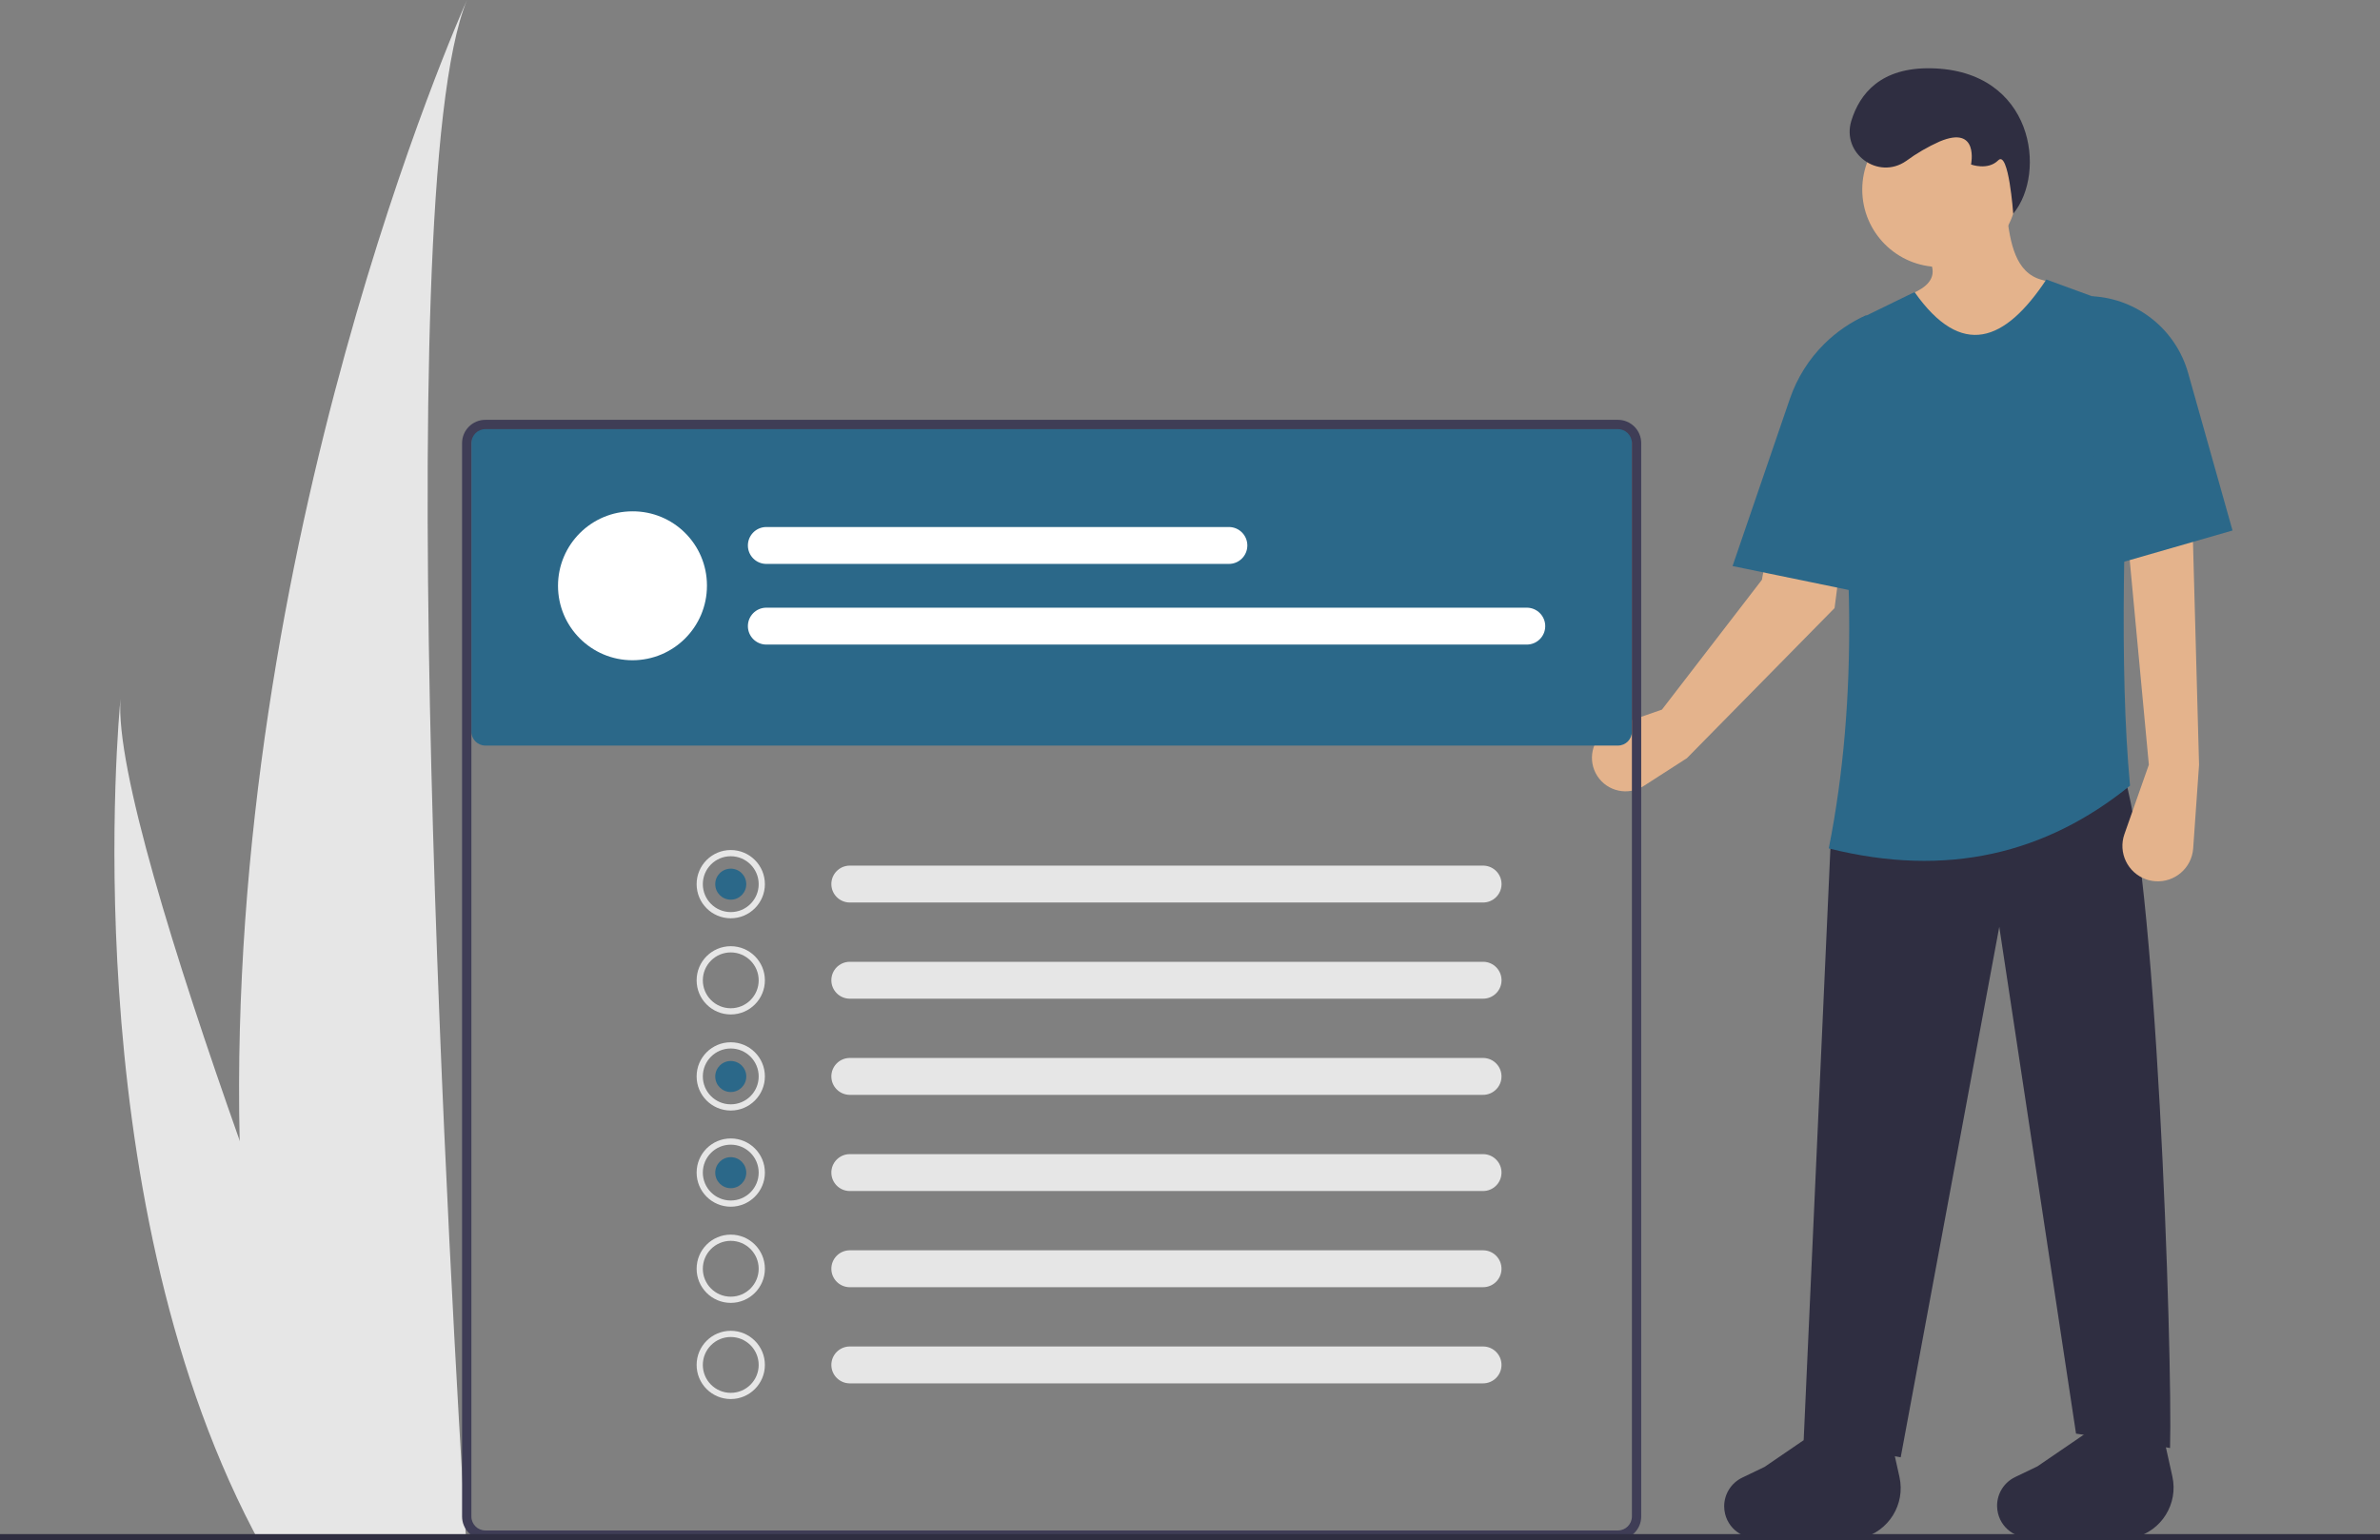
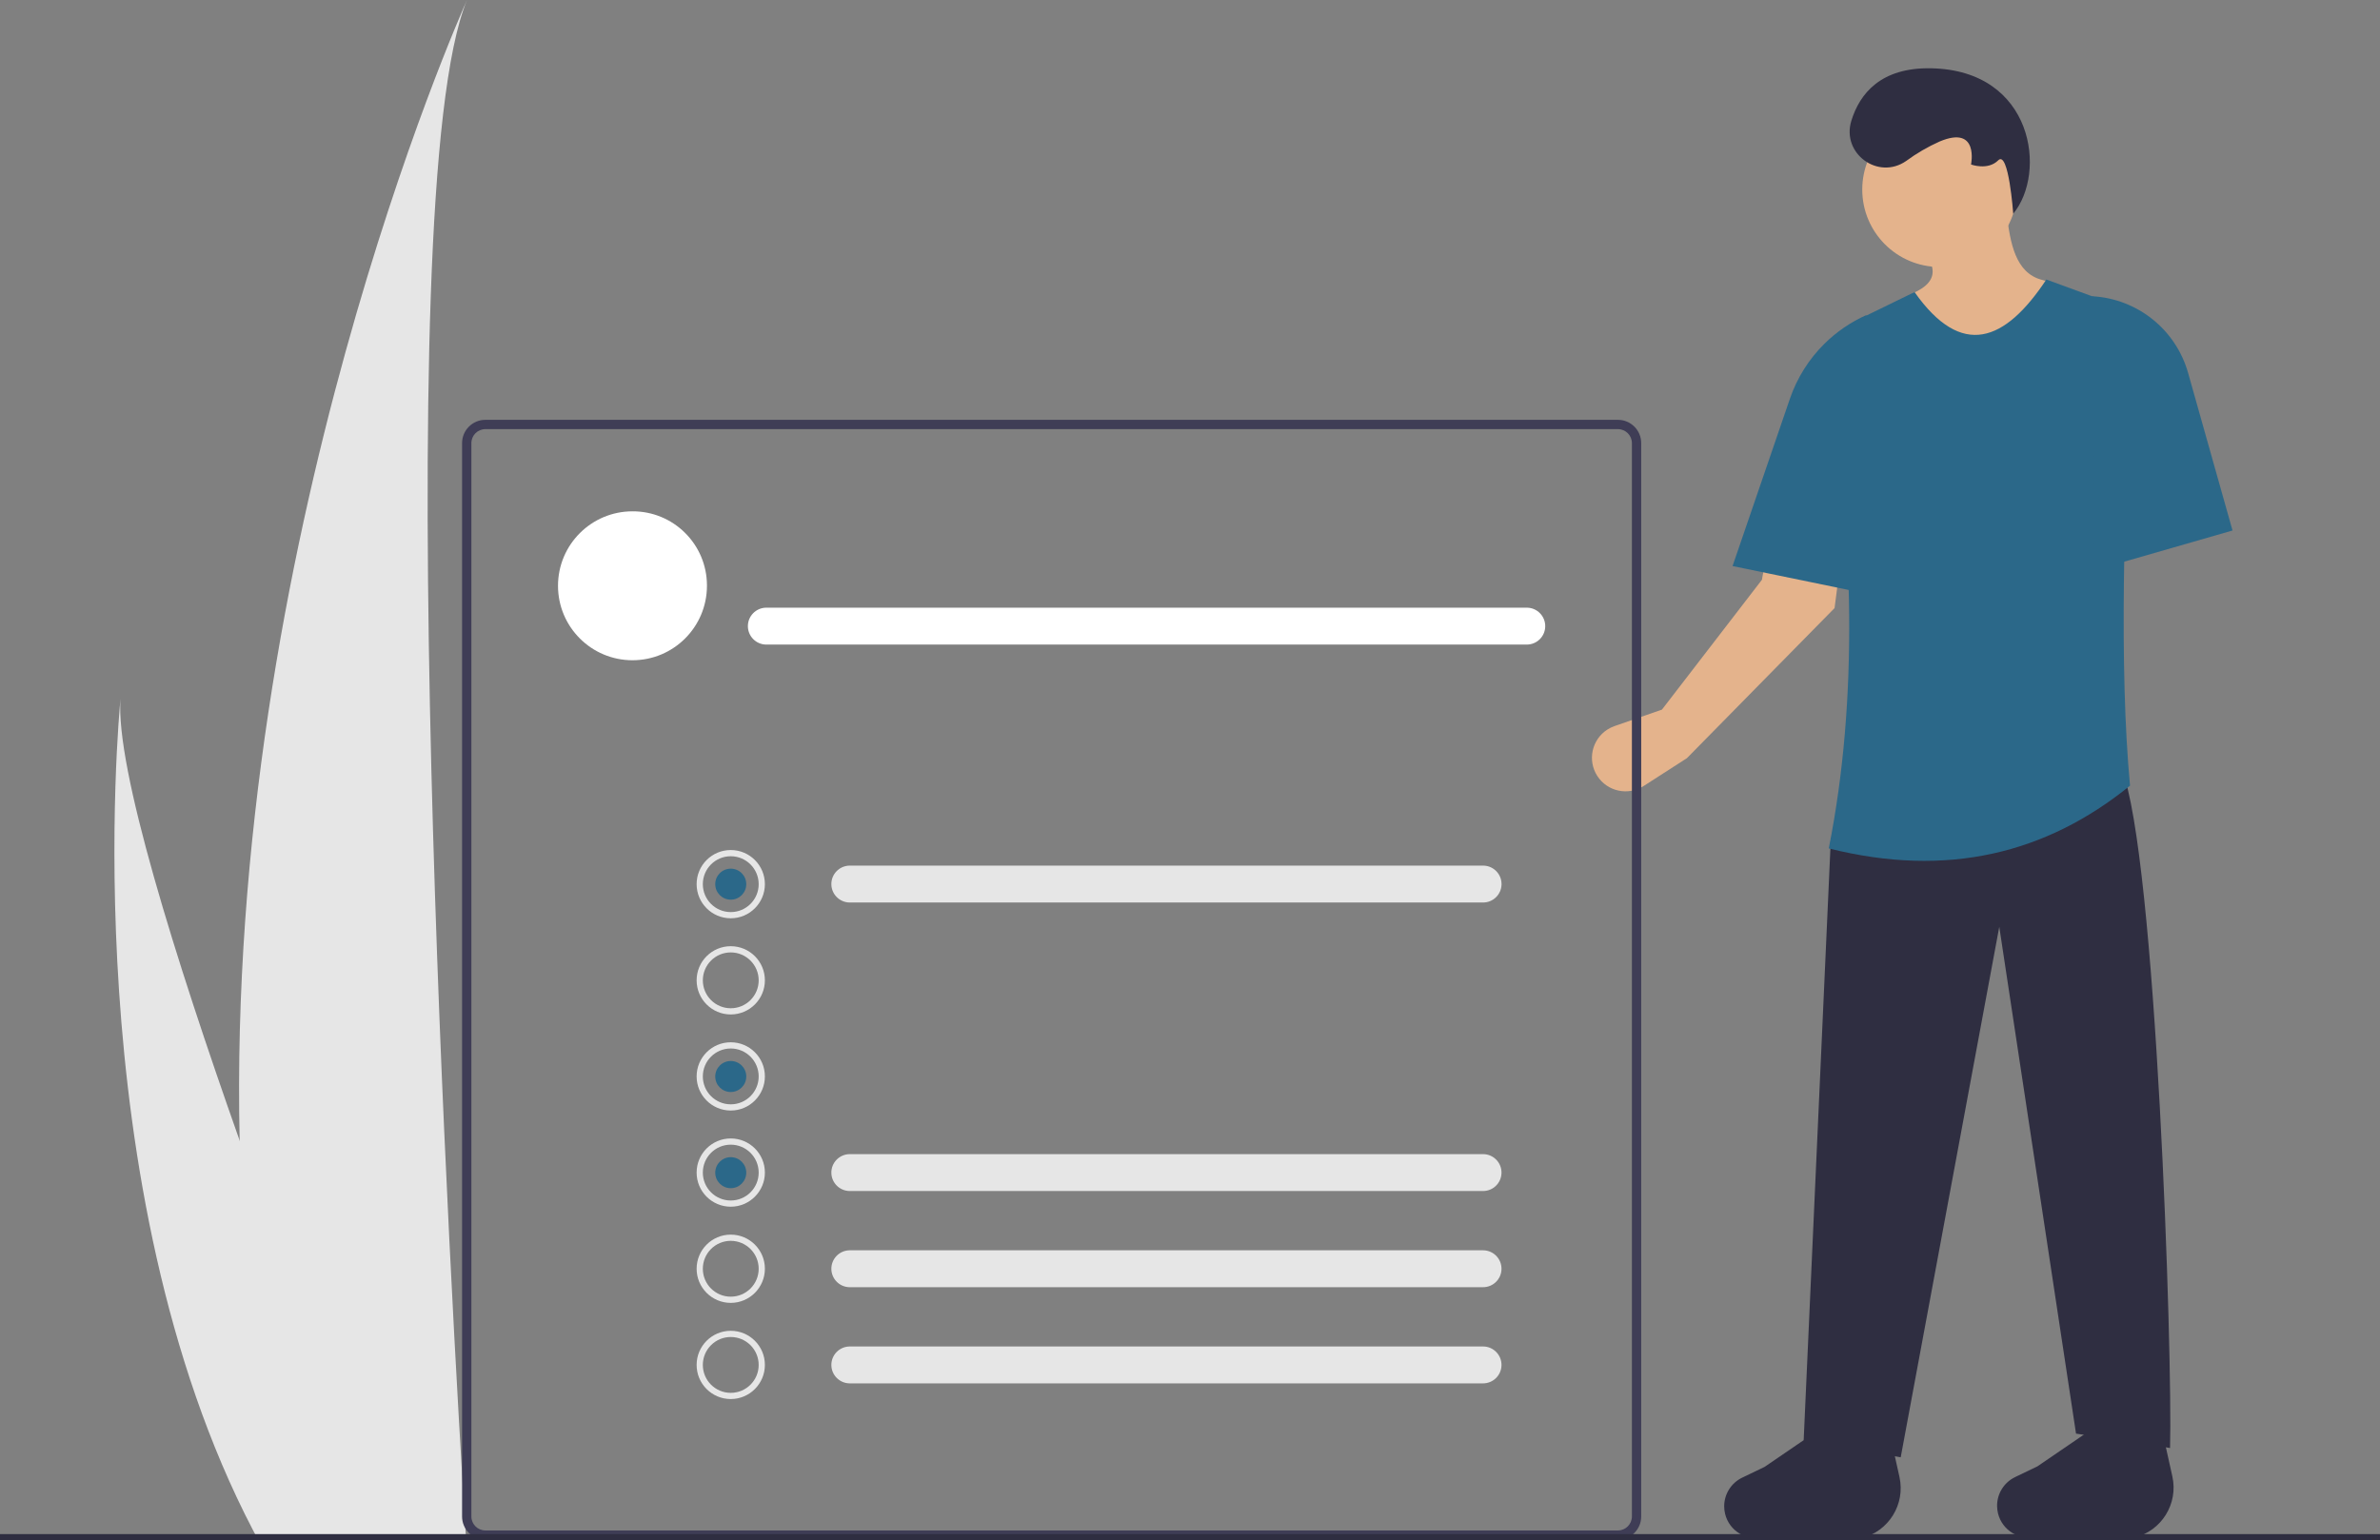
<svg xmlns="http://www.w3.org/2000/svg" version="1.1" id="a5daebb5-dfc9-484a-9f95-ea2bbadd0c20" x="0px" y="0px" width="767px" height="496.5px" viewBox="0 0 767 496.5" enable-background="new 0 0 767 496.5" xml:space="preserve">
  <rect x="0" y="0" width="767" height="496.5" fill="#808080" stroke="none" />
  <path fill="#E6E6E6" d="M77.232,367.65c0.933,41.244,5.526,83.559,15.28,125.534c0.213,0.943,0.436,1.872,0.659,2.815h57.024  c-0.061-0.845-0.122-1.788-0.183-2.815C146.211,432.501,124.29,63.161,150.5,0C148.208,5.124,72.812,174.83,77.232,367.65z" />
  <path fill="#E6E6E6" d="M81.511,493.185c0.477,0.943,0.973,1.887,1.48,2.815h42.778c-0.325-0.803-0.7-1.745-1.136-2.815  c-7.067-17.708-27.985-70.649-47.402-125.534c-20.867-58.98-40.01-120.199-38.398-142.356  C38.337,230.292,23.899,382.628,81.511,493.185z" />
  <path fill="#E4B38C" d="M598.6,139.16l-3.59,27.63l-2.17,16.77l-1.62,12.45l-47.58,48.38l-13.939,8.969  c-5.023,3.232-11.715,1.779-14.946-3.244c-3.23-5.022-1.778-11.714,3.245-14.945c0.72-0.463,1.492-0.839,2.301-1.121l15.29-5.31  l32.22-41.85l1.47-8.18L588.5,114c1.96-3.28,3.279,8.68,6,6c0.81,0.9,6.279-9.96,7-9C608.22,119.93,600.07,127.82,598.6,139.16z" />
  <circle fill="#E4B38C" cx="625.091" cy="61.111" r="24.944" />
  <path fill="#E4B38C" d="M667.563,96.842l-4.045,24.27l-47.192,2.696V94.573c9.736-4.186,7.546-10.3,0-17.281l30.338-8.764  c1.135,10.046,2.923,19.389,11.284,21.657c3.67,0.936,6.915,3.087,9.206,6.104L667.563,96.842z" />
  <path fill="#2F2E41" d="M699.34,466.75l-30.301-4.639l-24.734-163.355L612.537,469.75l-31.268-5.53l8.765-194.116l93.709-22.248  C694.831,275.473,700.2,437.004,699.34,466.75z" />
  <path fill="#2F2E41" d="M599.929,495.791l-31.558-0.289c-5.5,1.359-11.061-1.996-12.42-7.496c-0.199-0.806-0.3-1.632-0.3-2.462l0,0  c0-3.941,2.259-7.535,5.812-9.244l7.198-3.462l23.396-15.99l16.854,4.72l3.229,14.526  C614.093,484.886,608.672,493.63,599.929,495.791z" />
  <path fill="#2F2E41" d="M687.874,495.612l-31.558-0.289c-5.5,1.359-11.061-1.997-12.42-7.496c-0.199-0.806-0.3-1.632-0.3-2.462l0,0  c0-3.941,2.259-7.535,5.812-9.244l7.198-3.462l23.396-15.99l16.854,4.72l3.229,14.525  C702.038,484.707,696.617,493.451,687.874,495.612z" />
  <path fill="#2F2E41" d="M614.305,51.883c-9.062,6.293-20.923-2.421-17.671-12.964c2.689-8.722,9.471-17.242,25.76-16.909  c33.034,0.674,37.303,33.744,26.404,46.873c0,0-1.46-20.58-4.83-17.209c-3.371,3.371-8.765,1.348-8.765,1.348  s2.696-12.809-10.112-7.416C621.282,47.308,617.666,49.412,614.305,51.883z" />
  <path fill="#2B6889" d="M686.44,253.249c-27.015,21.903-58.962,29.815-97.081,20.226c9.686-48.792,7.821-100.663,0-154.123  c0-7.173,4.09-13.718,10.537-16.863l17.104-8.344c15.182,21.564,29.153,16.063,42.473-4.045l18.872,6.904  c5.262,1.925,8.752,6.942,8.728,12.545C684.499,163.792,682.916,215.376,686.44,253.249z" />
  <path fill="#2B6889" d="M604.19,191.9l-8.41-1.73l-2.94-0.61l-23.56-4.85l-10.931-2.25l18.49-53.96  c2.296-6.687,6.109-12.752,11.141-17.72c3.912-3.86,8.489-6.983,13.51-9.22v0.15L604.19,191.9z" />
-   <path fill="#E4B38C" d="M692.508,246.507l-7.872,22.373c-2.093,5.948,1.032,12.468,6.98,14.56c0.94,0.331,1.92,0.537,2.914,0.614  l0,0c6.287,0.483,11.776-4.222,12.26-10.509c0.002-0.025,0.004-0.051,0.006-0.076l1.892-26.961l-2.022-74.158l-20.899,2.022  L692.508,246.507z" />
  <path fill="#2B6889" d="M719.475,171l-44.495,12.81l-0.675-88.316l0,0c14.519,0.807,26.92,10.75,30.863,24.745L719.475,171z" />
-   <path fill="#2B6889" d="M156.412,137.326c-2.484,0.003-4.498,2.016-4.5,4.5v94c0.002,2.484,2.016,4.497,4.5,4.5h365  c2.484-0.003,4.497-2.016,4.5-4.5v-94c-0.003-2.484-2.016-4.497-4.5-4.5H156.412z" />
  <path fill="#3F3D56" d="M521.412,496.326h-365c-4.141-0.005-7.496-3.359-7.5-7.5v-346c0.004-4.14,3.359-7.496,7.5-7.5h365  c4.141,0.004,7.495,3.36,7.5,7.5v346C528.907,492.967,525.553,496.321,521.412,496.326z M156.412,138.326  c-2.484,0.003-4.498,2.016-4.5,4.5v346c0.002,2.484,2.016,4.497,4.5,4.5h365c2.484-0.003,4.497-2.016,4.5-4.5v-346  c-0.003-2.484-2.016-4.497-4.5-4.5H156.412z" />
  <path id="a412c548-e719-4eea-a05b-cd0e7020a11d" fill="#E6E6E6" d="M273.771,279.022c-3.284,0.054-5.902,2.76-5.849,6.044  c0.053,3.207,2.641,5.795,5.849,5.848h204.086c3.283,0.055,5.989-2.564,6.043-5.848c0.055-3.284-2.564-5.99-5.848-6.044l0,0  c-0.065-0.001-0.131-0.001-0.195,0H273.771z" />
-   <path id="b78b0a84-c378-4508-9336-e77aabaafae0" fill="#E6E6E6" d="M273.771,310.022c-3.284,0.054-5.902,2.76-5.849,6.044  c0.053,3.208,2.641,5.796,5.849,5.848h204.086c3.283,0.055,5.989-2.564,6.043-5.848c0.055-3.284-2.564-5.99-5.848-6.044  c-0.065-0.001-0.131-0.001-0.195,0H273.771z" />
-   <path id="e32b0e90-8114-4582-9747-2684e16f8e14" fill="#E6E6E6" d="M273.771,341.022c-3.284,0.055-5.902,2.761-5.848,6.044  c0.053,3.208,2.641,5.795,5.848,5.848h204.086c3.284,0.047,5.984-2.577,6.031-5.861c0.046-3.273-2.562-5.97-5.836-6.03  c-0.065-0.001-0.131-0.001-0.195,0H273.771z" />
  <path id="b06bb5c2-a5f4-47ff-92f8-77ef735fdd34" fill="#E6E6E6" d="M273.771,372.022c-3.284,0.055-5.902,2.761-5.848,6.044  c0.053,3.208,2.641,5.795,5.848,5.848h204.086c3.284,0.047,5.984-2.577,6.031-5.861c0.046-3.273-2.562-5.97-5.836-6.03  c-0.065-0.001-0.131-0.001-0.195,0H273.771z" />
  <path id="b8811759-8962-48e4-84dc-33129b489fa6" fill="#E6E6E6" d="M273.771,403.022c-3.284,0.055-5.902,2.761-5.848,6.044  c0.053,3.208,2.641,5.795,5.848,5.848h204.086c3.284,0.047,5.984-2.577,6.031-5.861c0.046-3.273-2.562-5.97-5.836-6.03  c-0.065-0.001-0.131-0.001-0.195,0H273.771z" />
  <path id="b77aa8cf-94af-4633-82e9-cca59aedf566" fill="#E6E6E6" d="M273.771,434.022c-3.284,0.055-5.902,2.761-5.848,6.044  c0.053,3.208,2.641,5.795,5.848,5.848h204.086c3.284,0.047,5.984-2.577,6.031-5.861c0.046-3.273-2.562-5.97-5.836-6.03  c-0.065-0.001-0.131-0.001-0.195,0H273.771z" />
  <path fill="#FFFFFF" d="M227.828,188.822c0,13.255-10.745,24-24,24s-24-10.745-24-24s10.745-24,24-24  c13.198-0.057,23.943,10.597,24,23.795C227.829,188.686,227.829,188.753,227.828,188.822z" />
-   <path id="ebe986c1-6388-4a4d-87c0-ea526f0f496e" fill="#FFFFFF" d="M246.869,169.88c-3.284,0.055-5.901,2.761-5.847,6.045  c0.054,3.207,2.64,5.793,5.847,5.846h149.086c3.284,0.044,5.981-2.583,6.025-5.867c0.043-3.27-2.561-5.96-5.83-6.024  c-0.065-0.001-0.131-0.001-0.195,0H246.869z" />
  <path id="a7d58542-4d48-481b-9cd8-4bec86616530" fill="#FFFFFF" d="M246.869,195.88c-3.284,0.055-5.901,2.761-5.847,6.045  c0.054,3.207,2.64,5.793,5.847,5.846h245.086c3.284,0.044,5.981-2.583,6.025-5.867c0.043-3.27-2.562-5.96-5.83-6.024  c-0.065-0.001-0.131-0.001-0.195,0H246.869z" />
  <path fill="#E6E6E6" d="M235.5,296c-6.075,0-11-4.925-11-11s4.925-11,11-11s11,4.925,11,11l0,0  C246.493,291.072,241.572,295.993,235.5,296z M235.5,276c-4.971,0-9,4.029-9,9s4.029,9,9,9s9-4.029,9-9  C244.495,280.031,240.468,276.006,235.5,276z" />
  <path fill="#E6E6E6" d="M235.5,327c-6.075,0-11-4.925-11-11s4.925-11,11-11s11,4.925,11,11l0,0  C246.493,322.072,241.572,326.993,235.5,327z M235.5,307c-4.971,0-9,4.029-9,9s4.029,9,9,9s9-4.029,9-9  C244.495,311.032,240.468,307.006,235.5,307z" />
  <path fill="#E6E6E6" d="M235.5,357.969c-6.075,0-11-4.925-11-11s4.925-11,11-11s11,4.925,11,11l0,0  C246.493,353.041,241.572,357.962,235.5,357.969z M235.5,337.969c-4.971,0-9,4.029-9,9s4.029,9,9,9s9-4.029,9-9  C244.495,342.001,240.468,337.975,235.5,337.969z" />
  <path fill="#E6E6E6" d="M235.5,388.969c-6.075,0-11-4.925-11-11s4.925-11,11-11s11,4.925,11,11l0,0  C246.493,384.041,241.572,388.962,235.5,388.969z M235.5,368.969c-4.971,0-9,4.029-9,9s4.029,9,9,9s9-4.029,9-9  C244.495,373.001,240.468,368.975,235.5,368.969z" />
  <path fill="#E6E6E6" d="M235.5,419.969c-6.075,0-11-4.925-11-11s4.925-11,11-11s11,4.925,11,11  C246.493,415.041,241.572,419.962,235.5,419.969z M235.5,399.969c-4.971,0-9,4.029-9,9s4.029,9,9,9s9-4.029,9-9  C244.495,404.001,240.468,399.975,235.5,399.969z" />
  <path fill="#E6E6E6" d="M235.5,450.969c-6.075,0-11-4.925-11-11s4.925-11,11-11s11,4.925,11,11  C246.493,446.041,241.572,450.962,235.5,450.969z M235.5,430.969c-4.971,0-9,4.029-9,9s4.029,9,9,9s9-4.029,9-9  C244.495,435.001,240.468,430.975,235.5,430.969z" />
  <circle fill="#2B6889" cx="235.5" cy="285" r="5" />
  <circle fill="#2B6889" cx="235.5" cy="347" r="5" />
  <circle fill="#2B6889" cx="235.5" cy="378" r="5" />
  <rect y="494.5" fill="#2F2E41" width="767" height="2" />
</svg>